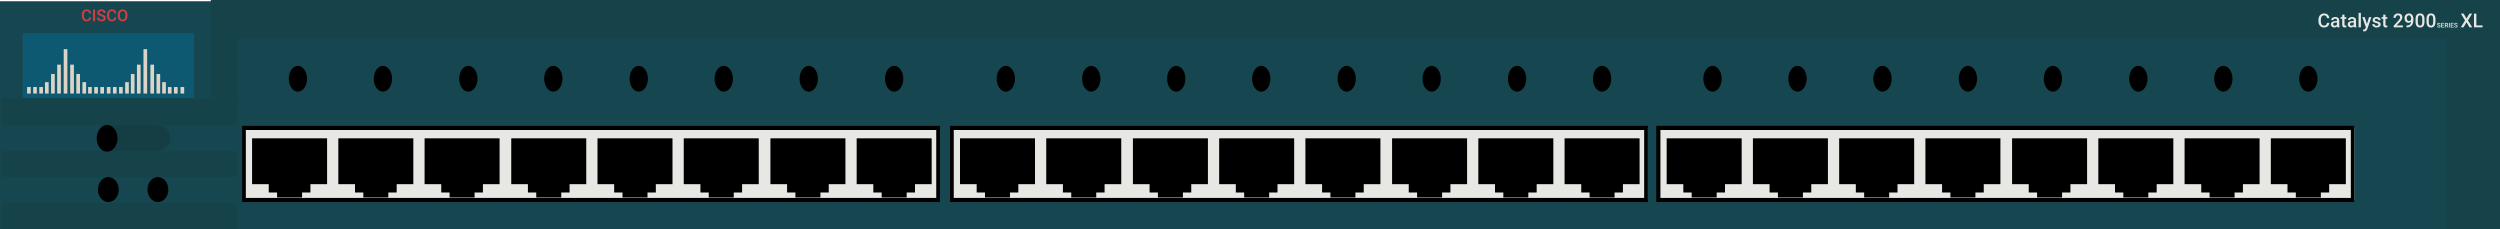
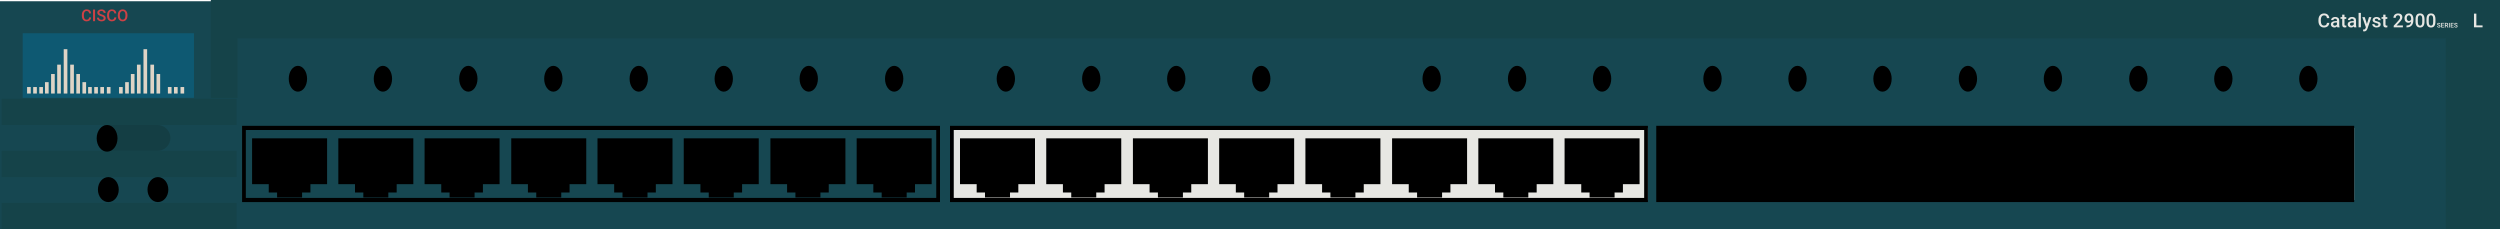
<svg xmlns="http://www.w3.org/2000/svg" version="1.1" id="Cisco_Catalyst_2924_XL" x="0px" y="0px" viewBox="0 0 600 55" style="enable-background:new 0 0 600 55;" xml:space="preserve">
  <style type="text/css">
	.st0{fill:#164751;}
	.st1{fill:#154349;}
	.st2{fill:#E7E7E3;}
	.st3{fill:#143E44;}
	.st4{fill:#0E5972;}
	.st5{fill:#DED4C6;}
	.st6{fill:#CD4145;}
</style>
  <rect y="0.3" class="st0" width="600" height="54.7" />
  <polygon class="st1" points="57,0 54.1,0 50.6,0 50.6,23.5 57,23.5 57,9.2 587,9.2 587,55 600,55   600,9.2 600,0.3 600,0 " />
  <rect x="0.4" y="48.7" class="st1" width="56.4" height="6.3" />
  <rect x="0.4" y="36.2" class="st1" width="56.4" height="6.3" />
  <rect x="0.4" y="23.7" class="st1" width="56.4" height="6.3" />
  <g>
    <g>
      <ellipse cx="71.5" cy="18.9" rx="2.2" ry="3.1" />
      <ellipse cx="91.9" cy="18.9" rx="2.2" ry="3.1" />
      <ellipse cx="112.4" cy="18.9" rx="2.2" ry="3.1" />
      <ellipse cx="132.8" cy="18.9" rx="2.2" ry="3.1" />
      <ellipse cx="153.3" cy="18.9" rx="2.2" ry="3.1" />
      <ellipse cx="173.7" cy="18.9" rx="2.2" ry="3.1" />
      <ellipse cx="194.1" cy="18.9" rx="2.2" ry="3.1" />
      <ellipse cx="214.6" cy="18.9" rx="2.2" ry="3.1" />
    </g>
    <g>
-       <rect x="58.5" y="30.7" class="st2" width="167" height="17.3" />
      <path d="M225.6,48.5h-167.5V30.2h167.5V48.5z M59,47.5h165.7V31.2H59V47.5z" />
    </g>
    <polygon points="126.7,44.2 126.7,46.2 128.7,46.2 128.7,47.4    134.7,47.4 134.7,46.2 136.7,46.2 136.7,44.2 140.7,44.2    140.7,33.2 122.7,33.2 122.7,44.2  " />
    <polygon points="105.9,44.2 105.9,46.2 107.9,46.2 107.9,47.4    113.9,47.4 113.9,46.2 115.9,46.2 115.9,44.2 119.9,44.2    119.9,33.2 101.9,33.2 101.9,44.2  " />
    <polygon points="85.2,44.2 85.2,46.2 87.2,46.2 87.2,47.4 93.2,47.4    93.2,46.2 95.2,46.2 95.2,44.2 99.2,44.2 99.2,33.2    81.2,33.2 81.2,44.2  " />
    <polygon points="64.5,44.2 64.5,46.2 66.5,46.2 66.5,47.4 72.5,47.4 72.5,46.2    74.5,46.2 74.5,44.2 78.5,44.2 78.5,33.2 60.5,33.2 60.5,44.2  " />
    <polygon points="209.6,44.2 209.6,46.2 211.6,46.2 211.6,47.4    217.6,47.4 217.6,46.2 219.6,46.2 219.6,44.2 223.6,44.2    223.6,33.2 205.6,33.2 205.6,44.2  " />
    <polygon points="188.9,44.2 188.9,46.2 190.9,46.2 190.9,47.4    196.9,47.4 196.9,46.2 198.9,46.2 198.9,44.2 202.9,44.2    202.9,33.2 184.9,33.2 184.9,44.2  " />
    <polygon points="168.1,44.2 168.1,46.2 170.1,46.2 170.1,47.4    176.1,47.4 176.1,46.2 178.1,46.2 178.1,44.2 182.1,44.2    182.1,33.2 164.1,33.2 164.1,44.2  " />
    <polygon points="147.4,44.2 147.4,46.2 149.4,46.2 149.4,47.4    155.4,47.4 155.4,46.2 157.4,46.2 157.4,44.2 161.4,44.2    161.4,33.2 143.4,33.2 143.4,44.2  " />
  </g>
  <g>
    <g>
      <ellipse cx="241.4" cy="18.9" rx="2.2" ry="3.1" />
      <ellipse cx="261.9" cy="18.9" rx="2.2" ry="3.1" />
      <ellipse cx="282.3" cy="18.9" rx="2.2" ry="3.1" />
      <ellipse cx="302.7" cy="18.9" rx="2.2" ry="3.1" />
-       <ellipse cx="323.2" cy="18.9" rx="2.2" ry="3.1" />
      <ellipse cx="343.6" cy="18.9" rx="2.2" ry="3.1" />
      <ellipse cx="364.1" cy="18.9" rx="2.2" ry="3.1" />
      <ellipse cx="384.5" cy="18.9" rx="2.2" ry="3.1" />
    </g>
    <g>
      <rect x="228.5" y="30.7" class="st2" width="167" height="17.3" />
      <path d="M395.5,48.5H228V30.2h167.5V48.5z M228.9,47.5h165.7V31.2H228.9V47.5z" />
    </g>
    <polygon points="296.6,44.2 296.6,46.2 298.6,46.2 298.6,47.4    304.6,47.4 304.6,46.2 306.6,46.2 306.6,44.2 310.6,44.2    310.6,33.2 292.6,33.2 292.6,44.2  " />
    <polygon points="275.9,44.2 275.9,46.2 277.9,46.2 277.9,47.4    283.9,47.4 283.9,46.2 285.9,46.2 285.9,44.2 289.9,44.2    289.9,33.2 271.9,33.2 271.9,44.2  " />
    <polygon points="255.1,44.2 255.1,46.2 257.1,46.2 257.1,47.4    263.1,47.4 263.1,46.2 265.1,46.2 265.1,44.2 269.1,44.2    269.1,33.2 251.1,33.2 251.1,44.2  " />
    <polygon points="234.4,44.2 234.4,46.2 236.4,46.2 236.4,47.4    242.4,47.4 242.4,46.2 244.4,46.2 244.4,44.2 248.4,44.2    248.4,33.2 230.4,33.2 230.4,44.2  " />
    <polygon points="379.5,44.2 379.5,46.2 381.5,46.2 381.5,47.4 387.5,47.4 387.5,46.2    389.5,46.2 389.5,44.2 393.5,44.2 393.5,33.2 375.5,33.2 375.5,44.2  " />
    <polygon points="358.8,44.2 358.8,46.2 360.8,46.2 360.8,47.4    366.8,47.4 366.8,46.2 368.8,46.2 368.8,44.2 372.8,44.2    372.8,33.2 354.8,33.2 354.8,44.2  " />
    <polygon points="338.1,44.2 338.1,46.2 340.1,46.2 340.1,47.4    346.1,47.4 346.1,46.2 348.1,46.2 348.1,44.2 352.1,44.2    352.1,33.2 334.1,33.2 334.1,44.2  " />
    <polygon points="317.3,44.2 317.3,46.2 319.3,46.2 319.3,47.4    325.3,47.4 325.3,46.2 327.3,46.2 327.3,44.2 331.3,44.2    331.3,33.2 313.3,33.2 313.3,44.2  " />
  </g>
  <g>
    <g>
      <ellipse cx="411" cy="18.9" rx="2.2" ry="3.1" />
      <ellipse cx="431.4" cy="18.9" rx="2.2" ry="3.1" />
      <ellipse cx="451.8" cy="18.9" rx="2.2" ry="3.1" />
      <ellipse cx="472.3" cy="18.9" rx="2.2" ry="3.1" />
      <ellipse cx="492.7" cy="18.9" rx="2.2" ry="3.1" />
      <ellipse cx="513.2" cy="18.9" rx="2.2" ry="3.1" />
      <ellipse cx="533.6" cy="18.9" rx="2.2" ry="3.1" />
      <ellipse cx="554" cy="18.9" rx="2.2" ry="3.1" />
    </g>
    <g>
      <rect x="398" y="30.7" class="st2" width="167" height="17.3" />
-       <path d="M565,48.5H397.5V30.2H565V48.5z M398.5,47.5h165.7V31.2H398.5V47.5z" />
+       <path d="M565,48.5H397.5V30.2H565V48.5z M398.5,47.5h165.7V31.2V47.5z" />
    </g>
    <polygon points="466.1,44.2 466.1,46.2 468.1,46.2 468.1,47.4    474.1,47.4 474.1,46.2 476.1,46.2 476.1,44.2 480.1,44.2    480.1,33.2 462.1,33.2 462.1,44.2  " />
    <polygon points="445.4,44.2 445.4,46.2 447.4,46.2 447.4,47.4    453.4,47.4 453.4,46.2 455.4,46.2 455.4,44.2 459.4,44.2    459.4,33.2 441.4,33.2 441.4,44.2  " />
    <polygon points="424.7,44.2 424.7,46.2 426.7,46.2 426.7,47.4    432.7,47.4 432.7,46.2 434.7,46.2 434.7,44.2 438.7,44.2    438.7,33.2 420.7,33.2 420.7,44.2  " />
    <polygon points="404,44.2 404,46.2 406,46.2 406,47.4 412,47.4 412,46.2 414,46.2    414,44.2 418,44.2 418,33.2 400,33.2 400,44.2  " />
    <polygon points="549,44.2 549,46.2 551,46.2 551,47.4 557,47.4 557,46.2 559,46.2    559,44.2 563,44.2 563,33.2 545,33.2 545,44.2  " />
    <polygon points="528.3,44.2 528.3,46.2 530.3,46.2 530.3,47.4    536.3,47.4 536.3,46.2 538.3,46.2 538.3,44.2 542.3,44.2    542.3,33.2 524.3,33.2 524.3,44.2  " />
    <polygon points="507.6,44.2 507.6,46.2 509.6,46.2 509.6,47.4    515.6,47.4 515.6,46.2 517.6,46.2 517.6,44.2 521.6,44.2    521.6,33.2 503.6,33.2 503.6,44.2  " />
    <polygon points="486.9,44.2 486.9,46.2 488.9,46.2 488.9,47.4    494.9,47.4 494.9,46.2 496.9,46.2 496.9,44.2 500.9,44.2    500.9,33.2 482.9,33.2 482.9,44.2  " />
  </g>
  <ellipse cx="26" cy="45.5" rx="2.5" ry="3" />
  <ellipse cx="37.9" cy="45.5" rx="2.5" ry="3" />
  <path class="st3" d="M37.8,36.2H24.9V30h12.9c1.7,0,3.1,1.4,3.1,3.1l0,0  C40.9,34.8,39.5,36.2,37.8,36.2z" />
  <ellipse cx="25.7" cy="33.2" rx="2.5" ry="3.2" />
  <rect x="5.45" y="7.977" class="st4" width="41.1" height="15.5" />
  <g>
    <rect x="15.29" y="11.805" class="st5" width="0.879" height="10.646" />
    <rect x="13.727" y="15.517" class="st5" width="0.879" height="6.934" />
    <rect x="12.262" y="17.763" class="st5" width="0.879" height="4.688" />
    <rect x="10.797" y="19.716" class="st5" width="0.879" height="2.735" />
    <rect x="9.43" y="20.888" class="st5" width="0.879" height="1.563" />
    <rect x="7.965" y="20.888" class="st5" width="0.879" height="1.563" />
    <rect x="6.5" y="20.888" class="st5" width="0.879" height="1.563" />
    <rect x="16.853" y="15.517" class="st5" width="0.879" height="6.934" />
    <rect x="18.318" y="17.763" class="st5" width="0.879" height="4.688" />
    <rect x="19.783" y="19.716" class="st5" width="0.879" height="2.735" />
    <rect x="21.15" y="20.888" class="st5" width="0.879" height="1.563" />
    <rect x="22.615" y="20.888" class="st5" width="0.879" height="1.563" />
    <rect x="24.08" y="20.888" class="st5" width="0.879" height="1.563" />
  </g>
  <g>
    <rect x="34.433" y="11.805" class="st5" width="0.879" height="10.646" />
    <rect x="32.87" y="15.517" class="st5" width="0.879" height="6.934" />
    <rect x="31.405" y="17.763" class="st5" width="0.879" height="4.688" />
    <rect x="30.038" y="19.716" class="st5" width="0.879" height="2.735" />
    <rect x="28.573" y="20.888" class="st5" width="0.879" height="1.563" />
-     <rect x="27.108" y="20.888" class="st5" width="0.879" height="1.563" />
    <rect x="25.643" y="20.888" class="st5" width="0.879" height="1.563" />
    <rect x="36.094" y="15.517" class="st5" width="0.879" height="6.934" />
    <rect x="37.559" y="17.763" class="st5" width="0.879" height="4.688" />
-     <rect x="38.926" y="19.716" class="st5" width="0.879" height="2.735" />
    <rect x="40.293" y="20.888" class="st5" width="0.879" height="1.563" />
    <rect x="41.758" y="20.888" class="st5" width="0.879" height="1.563" />
    <rect x="43.321" y="20.888" class="st5" width="0.879" height="1.563" />
  </g>
  <g>
    <path class="st6" d="M21.867,4.175c-0.028,0.299-0.138,0.531-0.331,0.699   c-0.192,0.167-0.448,0.251-0.767,0.251c-0.223,0-0.419-0.053-0.589-0.159   c-0.17-0.106-0.301-0.256-0.393-0.451c-0.092-0.195-0.14-0.421-0.144-0.679   V3.575c0-0.264,0.047-0.497,0.14-0.698c0.094-0.201,0.228-0.356,0.403-0.465   s0.377-0.163,0.606-0.163c0.309,0,0.557,0.084,0.746,0.251   c0.188,0.167,0.298,0.404,0.329,0.71h-0.484   c-0.023-0.201-0.082-0.346-0.176-0.435c-0.094-0.089-0.232-0.134-0.414-0.134   c-0.211,0-0.374,0.077-0.487,0.232s-0.171,0.381-0.174,0.68v0.248   c0,0.303,0.054,0.534,0.162,0.693c0.108,0.159,0.267,0.239,0.476,0.239   c0.191,0,0.334-0.043,0.431-0.129c0.096-0.086,0.157-0.229,0.183-0.429H21.867z" />
    <path class="st6" d="M22.815,5.086h-0.484V2.287h0.484V5.086z" />
    <path class="st6" d="M24.876,4.365c0-0.123-0.043-0.218-0.13-0.284   c-0.086-0.067-0.243-0.134-0.468-0.202s-0.405-0.144-0.538-0.227   c-0.255-0.16-0.383-0.369-0.383-0.627c0-0.226,0.092-0.411,0.276-0.557   C23.817,2.322,24.055,2.249,24.349,2.249c0.195,0,0.368,0.036,0.521,0.108   c0.152,0.072,0.272,0.174,0.359,0.307c0.087,0.133,0.131,0.28,0.131,0.441   h-0.484c0-0.146-0.046-0.26-0.137-0.343c-0.092-0.083-0.223-0.124-0.393-0.124   c-0.159,0-0.282,0.034-0.37,0.102c-0.088,0.068-0.132,0.163-0.132,0.284   c0,0.103,0.047,0.188,0.142,0.257c0.095,0.069,0.251,0.135,0.469,0.2   c0.218,0.065,0.393,0.138,0.525,0.221c0.132,0.083,0.229,0.177,0.29,0.284   c0.062,0.107,0.092,0.232,0.092,0.376c0,0.233-0.089,0.419-0.268,0.556   c-0.179,0.138-0.421,0.207-0.728,0.207c-0.202,0-0.389-0.037-0.558-0.112   c-0.17-0.075-0.302-0.178-0.396-0.31s-0.141-0.286-0.141-0.461h0.486   c0,0.159,0.053,0.282,0.158,0.369c0.105,0.087,0.256,0.131,0.452,0.131   c0.169,0,0.296-0.034,0.382-0.103C24.833,4.569,24.876,4.478,24.876,4.365z" />
    <path class="st6" d="M27.924,4.175c-0.028,0.299-0.138,0.531-0.331,0.699   c-0.192,0.167-0.448,0.251-0.767,0.251c-0.223,0-0.419-0.053-0.589-0.159   c-0.17-0.106-0.301-0.256-0.393-0.451c-0.092-0.195-0.14-0.421-0.144-0.679   V3.575c0-0.264,0.047-0.497,0.14-0.698s0.228-0.356,0.403-0.465   s0.377-0.163,0.606-0.163c0.309,0,0.557,0.084,0.746,0.251   s0.298,0.404,0.329,0.71h-0.484c-0.023-0.201-0.082-0.346-0.176-0.435   s-0.232-0.134-0.414-0.134c-0.211,0-0.374,0.077-0.487,0.232   c-0.113,0.155-0.171,0.381-0.174,0.68v0.248c0,0.303,0.054,0.534,0.162,0.693   c0.108,0.159,0.267,0.239,0.476,0.239c0.191,0,0.334-0.043,0.431-0.129   c0.096-0.086,0.157-0.229,0.183-0.429H27.924z" />
    <path class="st6" d="M30.592,3.76c0,0.274-0.047,0.515-0.142,0.722   s-0.23,0.366-0.407,0.477s-0.379,0.166-0.608,0.166   c-0.227,0-0.429-0.055-0.606-0.166c-0.177-0.111-0.315-0.269-0.411-0.474   s-0.146-0.441-0.147-0.709V3.617c0-0.273,0.048-0.514,0.145-0.723   c0.097-0.209,0.233-0.369,0.409-0.48S29.203,2.249,29.431,2.249   c0.228,0,0.43,0.055,0.606,0.164s0.312,0.267,0.408,0.473   c0.096,0.206,0.145,0.445,0.146,0.718V3.76z M30.106,3.614   c0-0.31-0.059-0.548-0.176-0.713C29.813,2.735,29.646,2.653,29.431,2.653   c-0.21,0-0.375,0.082-0.493,0.247c-0.119,0.165-0.179,0.398-0.182,0.699v0.161   c0,0.308,0.06,0.545,0.18,0.713c0.12,0.168,0.286,0.252,0.499,0.252   c0.215,0,0.381-0.082,0.497-0.246s0.174-0.404,0.174-0.719V3.614z" />
  </g>
  <g>
    <path class="st2" d="M559.034,5.486c-0.033,0.35-0.162,0.624-0.388,0.82   c-0.226,0.196-0.526,0.294-0.9,0.294c-0.262,0-0.492-0.062-0.691-0.186   c-0.199-0.124-0.353-0.3-0.461-0.529c-0.108-0.229-0.165-0.494-0.169-0.796   V4.782c0-0.31,0.055-0.583,0.165-0.819c0.11-0.236,0.267-0.418,0.473-0.546   c0.205-0.128,0.442-0.192,0.712-0.192c0.362,0,0.654,0.098,0.875,0.294   c0.221,0.196,0.35,0.474,0.386,0.833h-0.568   c-0.027-0.236-0.096-0.406-0.206-0.511c-0.111-0.105-0.273-0.157-0.486-0.157   c-0.248,0-0.439,0.091-0.572,0.272s-0.201,0.448-0.204,0.798v0.291   c0,0.355,0.064,0.626,0.191,0.813c0.127,0.187,0.313,0.28,0.558,0.28   c0.224,0,0.393-0.05,0.505-0.151c0.113-0.101,0.184-0.268,0.214-0.503H559.034z" />
    <path class="st2" d="M560.949,6.555c-0.024-0.047-0.045-0.123-0.063-0.228   c-0.174,0.182-0.388,0.273-0.641,0.273c-0.245,0-0.445-0.07-0.6-0.21   c-0.155-0.14-0.232-0.313-0.232-0.519c0-0.26,0.097-0.46,0.29-0.599   c0.193-0.139,0.47-0.209,0.829-0.209h0.336V4.904   c0-0.126-0.035-0.227-0.106-0.303s-0.178-0.114-0.323-0.114   c-0.125,0-0.227,0.031-0.307,0.094c-0.08,0.062-0.12,0.142-0.12,0.238h-0.548   c0-0.134,0.044-0.259,0.133-0.376c0.089-0.117,0.209-0.208,0.362-0.274   c0.153-0.066,0.323-0.099,0.511-0.099c0.286,0,0.513,0.072,0.683,0.215   c0.17,0.144,0.257,0.345,0.262,0.606v1.101c0,0.22,0.031,0.395,0.092,0.526   v0.038H560.949z M560.347,6.16c0.108,0,0.21-0.026,0.306-0.079   c0.095-0.053,0.167-0.123,0.215-0.212V5.409h-0.295   c-0.203,0-0.356,0.035-0.458,0.106s-0.153,0.171-0.153,0.3   c0,0.105,0.035,0.189,0.105,0.251C560.136,6.129,560.23,6.16,560.347,6.16z" />
    <path class="st2" d="M562.677,3.521v0.593h0.431v0.406h-0.431v1.362   c0,0.093,0.018,0.161,0.055,0.202c0.037,0.041,0.103,0.062,0.197,0.062   c0.063,0,0.127-0.008,0.192-0.023v0.424c-0.125,0.035-0.245,0.052-0.361,0.052   c-0.421,0-0.632-0.232-0.632-0.697V4.52h-0.401V4.114h0.401V3.521H562.677z" />
    <path class="st2" d="M564.984,6.555c-0.024-0.047-0.045-0.123-0.063-0.228   c-0.174,0.182-0.388,0.273-0.641,0.273c-0.245,0-0.445-0.07-0.6-0.21   c-0.155-0.14-0.232-0.313-0.232-0.519c0-0.26,0.097-0.46,0.29-0.599   c0.193-0.139,0.47-0.209,0.829-0.209h0.336V4.904   c0-0.126-0.035-0.227-0.106-0.303c-0.071-0.076-0.178-0.114-0.323-0.114   c-0.125,0-0.227,0.031-0.307,0.094c-0.08,0.062-0.12,0.142-0.12,0.238h-0.548   c0-0.134,0.044-0.259,0.133-0.376c0.089-0.117,0.209-0.208,0.362-0.274   s0.323-0.099,0.511-0.099c0.286,0,0.514,0.072,0.683,0.215   c0.17,0.144,0.257,0.345,0.262,0.606v1.101c0,0.22,0.031,0.395,0.093,0.526   v0.038H564.984z M564.382,6.16c0.108,0,0.21-0.026,0.306-0.079   c0.096-0.053,0.167-0.123,0.215-0.212V5.409h-0.295   c-0.203,0-0.356,0.035-0.458,0.106c-0.102,0.071-0.153,0.171-0.153,0.3   c0,0.105,0.035,0.189,0.105,0.251C564.171,6.129,564.265,6.16,564.382,6.16z" />
    <path class="st2" d="M566.608,6.555h-0.548V3.09h0.548V6.555z" />
    <path class="st2" d="M568.059,5.77l0.496-1.656h0.584l-0.97,2.81   c-0.149,0.411-0.401,0.616-0.758,0.616c-0.08,0-0.168-0.014-0.264-0.041V7.074   l0.104,0.007c0.138,0,0.242-0.025,0.312-0.076   c0.07-0.05,0.125-0.135,0.166-0.254l0.079-0.21l-0.857-2.427h0.591   L568.059,5.77z" />
    <path class="st2" d="M570.822,5.892c0-0.098-0.04-0.172-0.121-0.223   c-0.08-0.051-0.214-0.096-0.4-0.135c-0.186-0.039-0.342-0.089-0.467-0.149   c-0.274-0.132-0.411-0.324-0.411-0.575c0-0.211,0.089-0.386,0.266-0.528   c0.177-0.141,0.403-0.212,0.677-0.212c0.292,0,0.527,0.072,0.707,0.217   c0.18,0.144,0.27,0.332,0.27,0.562h-0.548c0-0.105-0.039-0.193-0.117-0.263   s-0.182-0.105-0.311-0.105c-0.12,0-0.218,0.028-0.294,0.083   c-0.076,0.056-0.114,0.13-0.114,0.223c0,0.084,0.035,0.15,0.106,0.196   s0.214,0.094,0.429,0.141s0.384,0.104,0.506,0.169   c0.123,0.065,0.214,0.144,0.273,0.236c0.059,0.092,0.089,0.203,0.089,0.334   c0,0.22-0.091,0.397-0.273,0.533c-0.182,0.136-0.42,0.204-0.715,0.204   c-0.2,0-0.378-0.036-0.535-0.108c-0.156-0.072-0.278-0.171-0.365-0.298   s-0.131-0.262-0.131-0.408h0.532c0.008,0.129,0.056,0.229,0.147,0.299   s0.21,0.105,0.359,0.105c0.144,0,0.254-0.027,0.329-0.082   C570.784,6.052,570.822,5.98,570.822,5.892z" />
    <path class="st2" d="M572.525,3.521v0.593h0.431v0.406h-0.431v1.362   c0,0.093,0.018,0.161,0.055,0.202c0.037,0.041,0.103,0.062,0.197,0.062   c0.063,0,0.127-0.008,0.192-0.023v0.424c-0.125,0.035-0.245,0.052-0.361,0.052   c-0.421,0-0.632-0.232-0.632-0.697V4.52h-0.401V4.114h0.401V3.521H572.525z" />
    <path class="st2" d="M576.697,6.555h-2.208V6.178l1.094-1.193   c0.158-0.176,0.27-0.323,0.337-0.441c0.067-0.118,0.1-0.236,0.1-0.355   c0-0.156-0.044-0.283-0.132-0.379s-0.206-0.144-0.355-0.144   c-0.177,0-0.315,0.054-0.413,0.162s-0.147,0.256-0.147,0.444h-0.548   c0-0.2,0.045-0.38,0.136-0.54c0.091-0.16,0.221-0.285,0.39-0.373   c0.169-0.089,0.364-0.133,0.585-0.133c0.319,0,0.57,0.08,0.754,0.24   s0.276,0.382,0.276,0.664c0,0.164-0.046,0.336-0.139,0.515   s-0.244,0.384-0.454,0.612l-0.803,0.859h1.525V6.555z" />
    <path class="st2" d="M578.669,5.181c-0.183,0.194-0.398,0.291-0.643,0.291   c-0.289,0-0.519-0.101-0.69-0.303c-0.171-0.202-0.257-0.468-0.257-0.797   c0-0.217,0.044-0.413,0.131-0.589s0.211-0.313,0.372-0.411   s0.347-0.147,0.559-0.147c0.331,0,0.593,0.123,0.787,0.37   s0.291,0.577,0.291,0.99v0.153c0,0.592-0.134,1.044-0.401,1.356   s-0.667,0.469-1.198,0.474h-0.065V6.115h0.079   c0.323-0.005,0.571-0.082,0.744-0.233S578.648,5.497,578.669,5.181z    M578.141,5.044c0.11,0,0.213-0.032,0.309-0.095   c0.096-0.063,0.171-0.15,0.223-0.262V4.473c0-0.242-0.05-0.437-0.149-0.584   c-0.099-0.147-0.228-0.221-0.386-0.221c-0.158,0-0.284,0.065-0.378,0.195   c-0.094,0.13-0.141,0.294-0.141,0.493c0,0.206,0.047,0.372,0.142,0.498   C577.857,4.98,577.983,5.044,578.141,5.044z" />
    <path class="st2" d="M581.881,5.172c0,0.472-0.088,0.828-0.265,1.068   c-0.177,0.24-0.445,0.36-0.806,0.36c-0.355,0-0.622-0.117-0.802-0.351   c-0.18-0.234-0.272-0.58-0.276-1.039v-0.568c0-0.472,0.088-0.826,0.265-1.062   s0.446-0.354,0.809-0.354c0.359,0,0.627,0.115,0.804,0.345   s0.267,0.574,0.272,1.033V5.172z M581.333,4.559c0-0.308-0.042-0.534-0.126-0.678   c-0.084-0.144-0.218-0.215-0.401-0.215c-0.179,0-0.31,0.068-0.395,0.204   c-0.084,0.136-0.129,0.348-0.133,0.637v0.744c0,0.307,0.043,0.535,0.129,0.686   c0.086,0.15,0.22,0.226,0.404,0.226c0.176,0,0.306-0.07,0.39-0.209   c0.084-0.139,0.129-0.357,0.133-0.653V4.559z" />
    <path class="st2" d="M584.506,5.172c0,0.472-0.088,0.828-0.265,1.068   c-0.177,0.24-0.445,0.36-0.806,0.36c-0.355,0-0.622-0.117-0.802-0.351   c-0.18-0.234-0.272-0.58-0.276-1.039v-0.568c0-0.472,0.088-0.826,0.265-1.062   c0.177-0.236,0.446-0.354,0.809-0.354c0.359,0,0.627,0.115,0.804,0.345   s0.267,0.574,0.272,1.033V5.172z M583.958,4.559c0-0.308-0.042-0.534-0.126-0.678   c-0.084-0.144-0.218-0.215-0.401-0.215c-0.179,0-0.311,0.068-0.395,0.204   c-0.084,0.136-0.129,0.348-0.133,0.637v0.744c0,0.307,0.043,0.535,0.129,0.686   c0.086,0.15,0.22,0.226,0.404,0.226c0.176,0,0.306-0.07,0.39-0.209   s0.129-0.357,0.133-0.653V4.559z" />
-     <path class="st2" d="M591.961,4.457l0.69-1.186h0.659l-0.992,1.629l1.015,1.656h-0.665   l-0.706-1.204l-0.708,1.204h-0.663l1.017-1.656l-0.995-1.629h0.659L591.961,4.457z   " />
    <path class="st2" d="M594.325,6.099h1.491v0.456h-2.062V3.271h0.571V6.099z" />
  </g>
  <g>
    <path class="st2" d="M585.526,6.316c0-0.049-0.018-0.086-0.052-0.112   s-0.096-0.053-0.185-0.08s-0.159-0.057-0.212-0.089   c-0.101-0.063-0.151-0.146-0.151-0.248c0-0.089,0.037-0.162,0.109-0.22   s0.166-0.086,0.282-0.086c0.077,0,0.146,0.014,0.205,0.042   c0.061,0.028,0.107,0.069,0.143,0.121c0.034,0.052,0.051,0.11,0.051,0.174   h-0.19c0-0.058-0.019-0.103-0.055-0.135s-0.088-0.049-0.155-0.049   c-0.062,0-0.111,0.013-0.146,0.04s-0.052,0.064-0.052,0.112   c0,0.041,0.019,0.074,0.056,0.101c0.038,0.027,0.1,0.053,0.186,0.079   c0.086,0.025,0.154,0.054,0.207,0.087c0.052,0.033,0.09,0.07,0.114,0.112   s0.036,0.092,0.036,0.148c0,0.092-0.035,0.165-0.105,0.219   s-0.166,0.082-0.287,0.082c-0.08,0-0.153-0.015-0.221-0.044   c-0.066-0.029-0.118-0.07-0.155-0.123c-0.038-0.052-0.057-0.112-0.057-0.182   h0.192c0,0.062,0.021,0.111,0.062,0.146c0.041,0.034,0.101,0.052,0.178,0.052   c0.066,0,0.117-0.014,0.15-0.041C585.509,6.396,585.526,6.36,585.526,6.316z" />
    <path class="st2" d="M586.532,6.107h-0.454v0.339h0.53v0.153h-0.722V5.496h0.717v0.155   h-0.525v0.305h0.454V6.107z" />
    <path class="st2" d="M587.169,6.175h-0.214v0.425h-0.191V5.496h0.388   c0.128,0,0.226,0.029,0.295,0.086s0.104,0.14,0.104,0.248   c0,0.074-0.018,0.136-0.054,0.186c-0.035,0.05-0.085,0.088-0.149,0.115   l0.248,0.46v0.01h-0.205L587.169,6.175z M586.956,6.021h0.197   c0.064,0,0.115-0.017,0.151-0.049c0.037-0.033,0.055-0.078,0.055-0.134   c0-0.059-0.017-0.104-0.05-0.137c-0.034-0.032-0.084-0.049-0.15-0.05h-0.203   V6.021z" />
    <path class="st2" d="M587.935,6.6h-0.19V5.496h0.19V6.6z" />
    <path class="st2" d="M588.817,6.107h-0.454v0.339h0.53v0.153h-0.722V5.496h0.717v0.155   h-0.525v0.305h0.454V6.107z" />
    <path class="st2" d="M589.626,6.316c0-0.049-0.018-0.086-0.052-0.112   s-0.096-0.053-0.185-0.08s-0.159-0.057-0.212-0.089   c-0.101-0.063-0.151-0.146-0.151-0.248c0-0.089,0.037-0.162,0.109-0.22   s0.166-0.086,0.282-0.086c0.077,0,0.146,0.014,0.205,0.042   c0.061,0.028,0.107,0.069,0.143,0.121c0.034,0.052,0.051,0.11,0.051,0.174   h-0.19c0-0.058-0.019-0.103-0.055-0.135s-0.088-0.049-0.155-0.049   c-0.062,0-0.111,0.013-0.146,0.04s-0.052,0.064-0.052,0.112   c0,0.041,0.019,0.074,0.056,0.101c0.038,0.027,0.1,0.053,0.186,0.079   c0.086,0.025,0.154,0.054,0.207,0.087c0.052,0.033,0.09,0.07,0.114,0.112   s0.036,0.092,0.036,0.148c0,0.092-0.035,0.165-0.105,0.219   s-0.166,0.082-0.287,0.082c-0.08,0-0.153-0.015-0.221-0.044   c-0.066-0.029-0.118-0.07-0.155-0.123c-0.038-0.052-0.057-0.112-0.057-0.182   h0.192c0,0.062,0.021,0.111,0.062,0.146c0.041,0.034,0.101,0.052,0.178,0.052   c0.066,0,0.117-0.014,0.15-0.041C589.61,6.396,589.626,6.36,589.626,6.316z" />
  </g>
</svg>